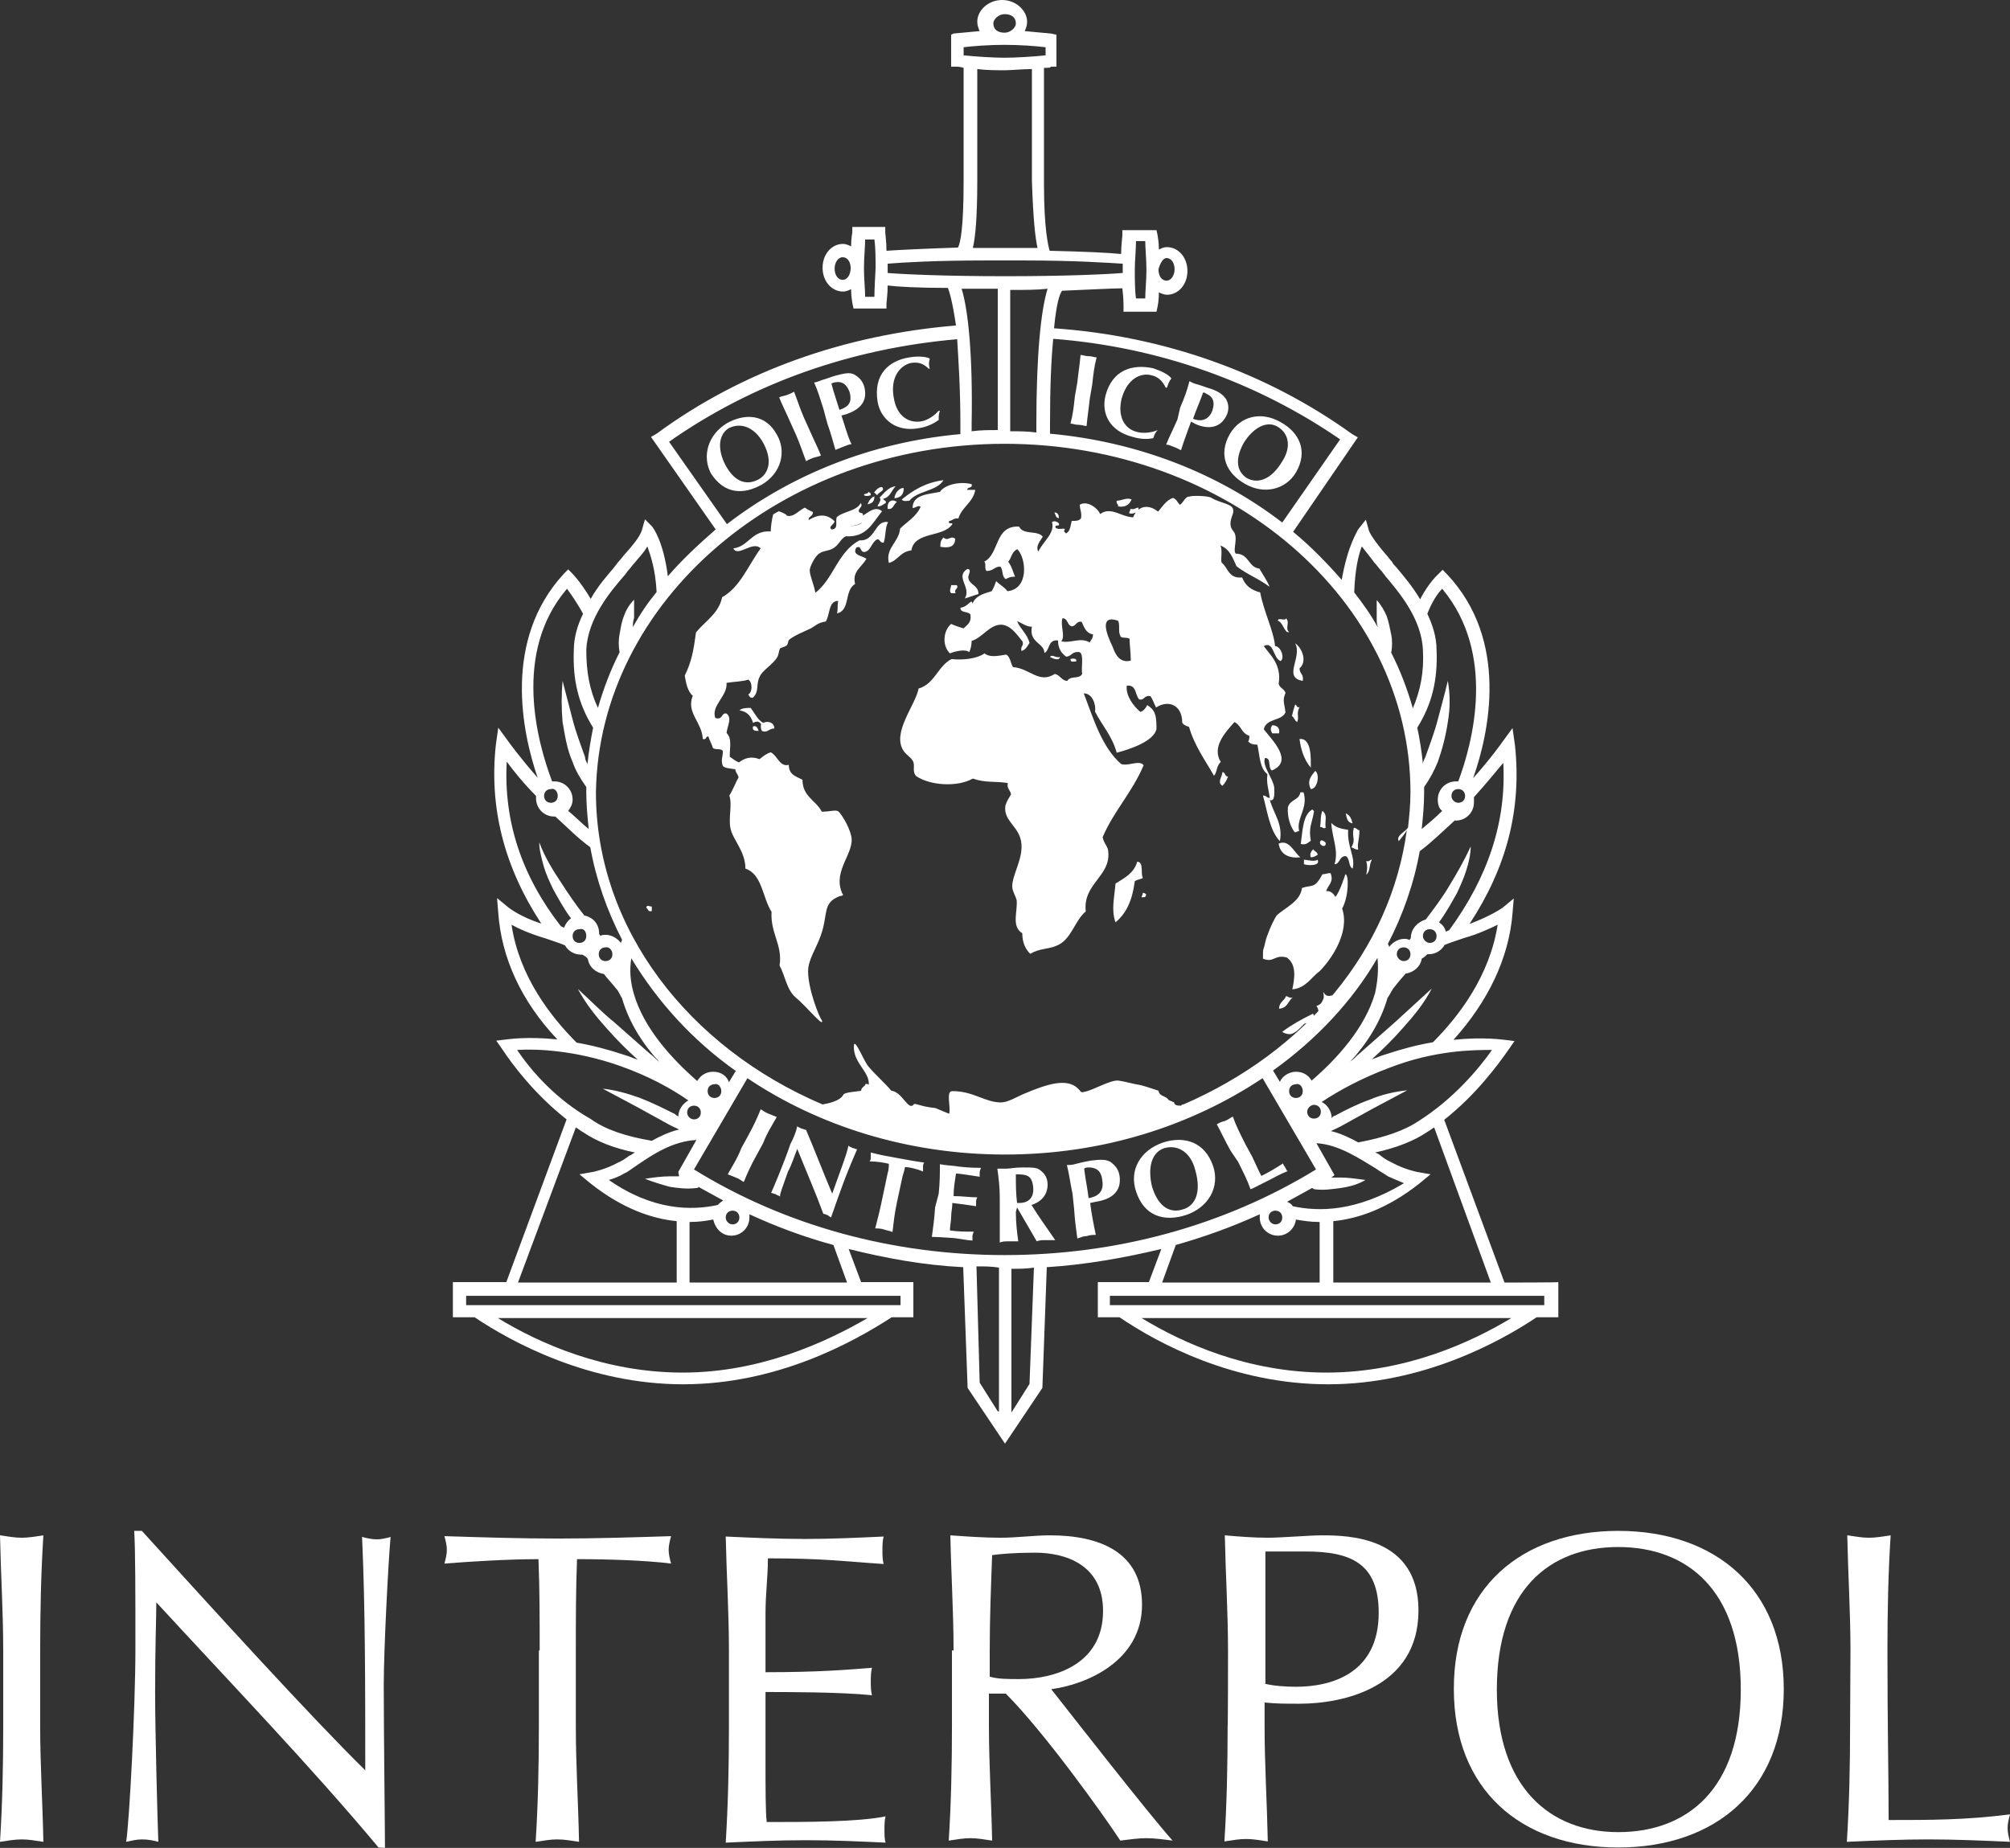
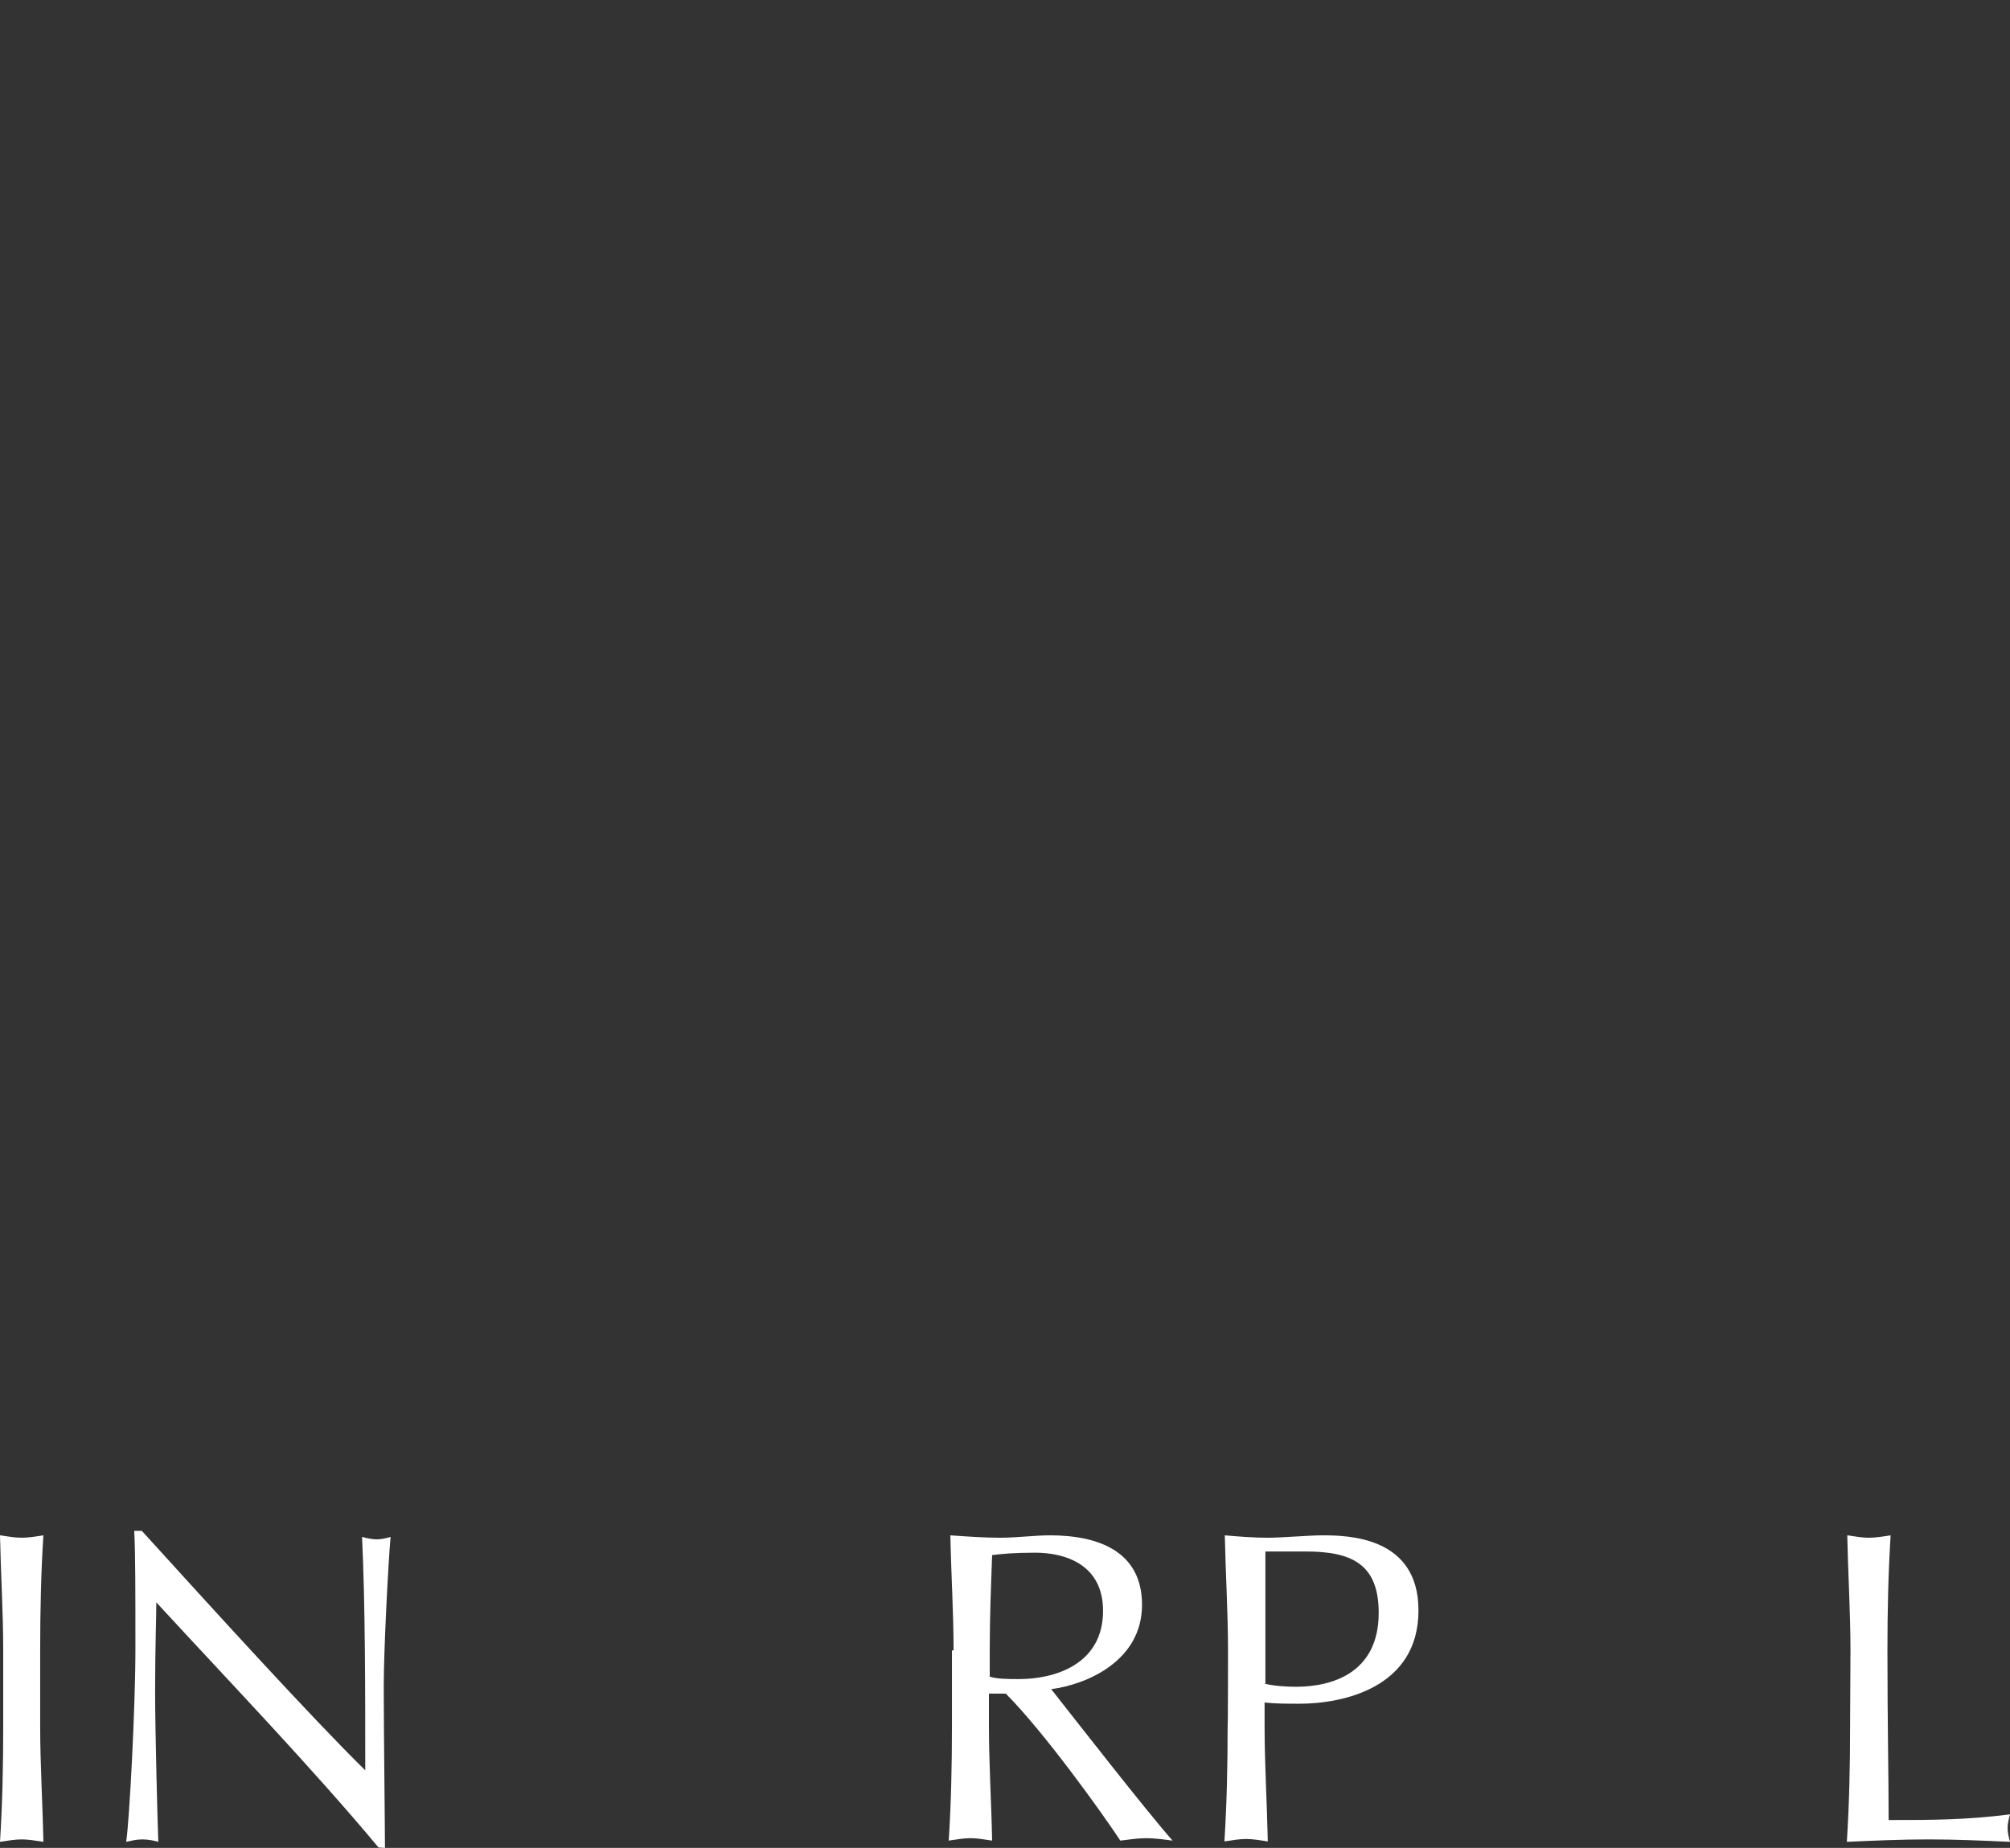
<svg xmlns="http://www.w3.org/2000/svg" width="87" height="80" viewBox="0 0 87 80" fill="none">
  <rect x="0" y="0" width="87" height="80" fill="#333333" stroke="none" />
-   <path d="M48.04 56.504V56.101H66.841V56.504H48.04ZM57.414 59.423C54.023 59.423 51.188 58.147 49.414 57.063H65.415C63.711 58.094 60.858 59.423 57.414 59.423ZM43.483 54.336C38.63 54.336 33.969 53.059 30.038 50.629L32.351 46.678C35.447 48.759 39.326 49.983 43.5 49.983C47.727 49.983 51.553 48.741 54.649 46.678L56.962 50.629C52.997 53.059 48.335 54.336 43.483 54.336ZM44.561 59.913L43.778 61.154V54.93C44.126 54.93 44.422 54.93 44.752 54.878L44.561 59.913ZM43.187 61.101L42.404 59.86L42.265 54.825C42.613 54.825 42.909 54.825 43.239 54.878V61.101H43.187ZM20.176 56.504V56.101H38.978V56.504H20.176ZM29.551 59.423C26.159 59.423 23.324 58.147 21.55 57.063H37.552C35.778 58.094 32.925 59.423 29.551 59.423ZM24.924 48.811C25.029 48.864 25.116 48.951 25.22 49.004C25.811 49.406 26.542 49.703 27.481 49.895C27.377 49.948 27.342 50 27.238 50.035C27.046 50.175 26.89 50.28 26.75 50.332C26.211 50.629 25.672 50.734 25.672 50.734L25.081 50.839L25.568 51.241C26.942 52.325 28.212 52.762 29.29 52.867V55.525H22.42L24.924 48.811ZM22.385 45.455C23.168 45.402 24.889 45.455 26.855 46.154C28.09 46.591 29.064 47.133 29.794 47.64C29.551 47.78 29.36 48.042 29.36 48.339C29.307 48.287 29.255 48.287 29.22 48.234C28.733 47.989 28.246 47.745 27.707 47.535C27.168 47.343 26.629 47.185 26.09 47.133L27.568 47.92L28.994 48.706L29.394 48.899C28.959 49.004 28.559 49.196 28.212 49.388C27.081 49.196 26.194 48.899 25.568 48.444C24.055 47.587 22.976 46.346 22.385 45.455ZM22.141 40.035C22.489 40.227 22.976 40.437 23.62 40.629C23.915 40.734 24.211 40.822 24.455 40.927C24.594 41.171 24.855 41.329 25.15 41.329H25.203C25.307 41.381 25.394 41.434 25.446 41.521C25.498 41.871 25.794 42.115 26.142 42.168C26.281 42.36 26.49 42.57 26.681 42.815C26.785 42.92 26.82 43.059 26.924 43.217C27.22 44.248 27.811 45.192 28.542 45.979C28.403 45.874 28.299 45.734 28.142 45.629L26.577 44.248C26.037 43.811 25.55 43.304 25.011 42.815C25.359 43.462 25.794 44.004 26.281 44.545C26.716 45.035 27.168 45.489 27.603 45.874C27.411 45.822 27.255 45.734 27.064 45.682C26.333 45.437 25.585 45.245 24.959 45.14C23.811 43.986 22.472 42.255 22.141 40.035ZM25.377 40.525C25.377 40.717 25.237 40.822 25.081 40.822C24.889 40.822 24.785 40.682 24.785 40.525C24.785 40.332 24.924 40.227 25.081 40.227C25.272 40.175 25.377 40.332 25.377 40.525ZM26.507 41.311C26.507 41.504 26.368 41.608 26.211 41.608C26.02 41.608 25.916 41.468 25.916 41.311C25.916 41.119 26.055 41.014 26.211 41.014C26.351 40.979 26.507 41.119 26.507 41.311ZM21.933 32.972C22.228 33.374 22.663 33.916 23.202 34.458C23.202 34.511 23.202 34.511 23.202 34.563C23.202 35 23.55 35.35 23.985 35.35H24.037C24.524 35.787 25.011 36.294 25.55 36.678C25.794 38.059 26.281 39.441 26.924 40.682C26.924 40.734 26.872 40.787 26.872 40.822C26.733 40.629 26.472 40.472 26.229 40.472C26.124 40.472 26.037 40.472 25.985 40.525C25.985 40.472 25.933 40.472 25.933 40.42C25.933 40.017 25.689 39.72 25.29 39.633C24.942 39.196 24.594 38.689 24.316 38.252C23.915 37.657 23.585 37.115 23.341 36.468C23.341 36.818 23.446 37.168 23.533 37.5C23.637 37.85 23.776 38.147 23.933 38.479C24.176 38.916 24.42 39.371 24.715 39.755C24.576 39.86 24.472 40 24.42 40.157C24.368 40.157 24.316 40.105 24.281 40.105C22.576 37.92 21.794 35.542 21.933 32.972ZM24.142 34.458C24.142 34.65 24.002 34.755 23.846 34.755C23.654 34.755 23.55 34.615 23.55 34.458C23.55 34.266 23.689 34.161 23.846 34.161C24.002 34.108 24.142 34.266 24.142 34.458ZM24.542 25.489C24.681 25.682 24.942 26.032 25.237 26.573C24.994 27.063 24.837 27.605 24.837 28.147C24.785 29.423 25.029 30.472 25.672 31.503C25.568 32.045 25.481 32.535 25.429 33.077C25.376 32.972 25.324 32.885 25.324 32.78C25.133 32.238 24.924 31.696 24.785 31.154C24.646 30.612 24.489 30.017 24.35 29.476C24.298 30.07 24.298 30.664 24.35 31.259C24.455 31.853 24.542 32.448 24.785 32.989C24.924 33.392 25.133 33.724 25.377 34.073C25.377 34.178 25.377 34.266 25.377 34.318C25.377 34.86 25.429 35.35 25.481 35.892C25.185 35.647 24.889 35.35 24.594 35.105C24.698 34.965 24.785 34.808 24.785 34.615C24.785 34.178 24.437 33.829 24.002 33.829C23.95 33.829 23.95 33.829 23.898 33.829C23.255 32.133 22.176 28.252 24.542 25.489ZM25.377 28.147C25.429 26.766 26.455 25.577 26.994 24.948C27.098 24.843 27.133 24.755 27.185 24.703C27.29 24.598 27.377 24.458 27.481 24.353C27.672 24.108 27.881 23.916 28.02 23.654C28.159 24.056 28.368 24.633 28.42 25.629C28.02 26.119 27.69 26.608 27.394 27.15C27.394 27.011 27.394 26.906 27.446 26.748C27.446 26.503 27.446 26.259 27.446 25.962C27.255 26.154 27.098 26.399 27.011 26.661C26.907 26.906 26.872 27.15 26.82 27.448C26.768 27.692 26.768 27.989 26.82 28.234C26.42 29.021 26.124 29.808 25.881 30.647C25.516 29.878 25.377 29.073 25.377 28.147ZM29.742 48.164C29.742 47.972 29.881 47.867 30.038 47.867C30.229 47.867 30.334 48.007 30.334 48.164C30.334 48.357 30.194 48.462 30.038 48.462C29.881 48.462 29.742 48.322 29.742 48.164ZM31.412 52.71C31.412 52.517 31.551 52.413 31.707 52.413C31.899 52.413 32.003 52.552 32.003 52.71C32.003 52.902 31.864 53.007 31.707 53.007C31.551 53.007 31.412 52.867 31.412 52.71ZM31.655 53.496C32.09 53.496 32.438 53.147 32.438 52.71C32.438 52.657 32.438 52.605 32.438 52.57C33.621 53.112 34.786 53.549 36.073 53.899L36.664 55.525H29.846V52.902H29.899C30.247 52.902 30.594 52.85 30.873 52.797C30.96 53.199 31.255 53.496 31.655 53.496ZM29.394 50.927H28.994C28.646 50.927 28.264 50.979 27.916 51.032C28.264 51.171 28.612 51.276 28.994 51.381C29.342 51.434 29.725 51.486 30.125 51.434C30.177 51.434 30.229 51.434 30.229 51.381C30.577 51.573 30.96 51.783 31.308 51.975C31.203 52.028 31.116 52.115 31.064 52.168C29.933 52.413 28.264 52.413 26.351 51.084C26.542 51.032 26.785 50.944 27.046 50.787C27.185 50.734 27.342 50.594 27.585 50.437C28.229 50 29.099 49.406 30.142 49.353L29.36 50.734L29.394 50.927ZM31.221 47.238C31.221 47.43 31.081 47.535 30.925 47.535C30.733 47.535 30.629 47.395 30.629 47.238C30.629 47.045 30.768 46.941 30.925 46.941C31.064 46.888 31.221 47.045 31.221 47.238ZM30.873 46.399C30.577 46.399 30.334 46.538 30.177 46.801C29.099 45.857 27.864 44.528 27.429 43.007C27.29 42.517 27.238 42.028 27.325 41.486C28.455 43.357 29.968 45.035 31.847 46.364L31.551 46.853C31.464 46.591 31.221 46.399 30.873 46.399ZM43.483 19.213C53.153 19.213 61.05 25.979 61.05 34.301C61.05 34.843 60.997 35.332 60.945 35.822C60.841 36.014 60.406 36.171 60.545 36.416C60.65 36.276 60.841 36.066 60.893 35.927C60.197 41.154 56.475 45.542 51.222 47.815C51.17 47.815 51.17 47.815 51.118 47.867C51.014 47.867 50.822 47.867 50.822 47.727L50.579 47.622C50.475 47.43 50.179 47.483 50.144 47.22C49.709 47.08 49.744 47.08 49.361 46.975C49.014 46.923 48.77 46.836 48.422 46.783C48.074 46.731 47.292 47.22 46.909 47.273C46.77 47.325 46.77 47.22 46.666 47.133C46.178 46.643 45.291 46.941 44.265 47.378C44.022 47.483 43.622 47.727 43.326 47.727C42.63 47.727 42.143 47.238 41.221 47.238C40.926 47.238 41.169 47.937 41.082 48.217C40.943 48.164 40.491 47.972 40.491 47.972C40.491 47.972 40.056 47.92 39.9 47.867C39.708 47.815 39.552 47.762 39.552 47.815C39.308 48.112 39.065 47.273 38.578 47.22C38.334 46.923 37.934 46.573 37.604 46.189C37.412 45.996 37.012 44.947 36.96 45.245C36.908 46.032 37.656 46.381 37.604 46.975C37.604 46.923 37.465 46.923 37.465 46.923C37.465 47.028 37.273 47.063 37.273 47.22C37.03 47.273 36.543 47.273 36.491 47.413C36.352 47.657 35.899 47.762 35.604 47.815C29.812 45.35 25.794 40.21 25.794 34.301C25.916 26.032 33.812 19.213 43.483 19.213ZM28.959 19.126C32.542 16.608 36.804 15.087 41.43 14.685C41.482 15.577 41.569 16.766 41.569 18.392V18.794C37.691 19.143 34.212 20.577 31.464 22.692L28.959 19.126ZM41.622 12.5C42.109 12.5 42.648 12.5 43.187 12.5V18.619C42.787 18.619 42.456 18.619 42.056 18.671V18.322C42.109 15.472 41.917 13.444 41.622 12.5ZM45.344 12.5C45.048 13.444 44.857 15.402 44.857 18.374V18.724C44.457 18.671 44.126 18.671 43.726 18.671V12.552C44.37 12.552 44.909 12.552 45.344 12.5ZM38.421 11.818V11.416C39.013 11.364 40.491 11.276 42.648 11.276H44.37C46.526 11.276 48.005 11.381 48.596 11.416V11.818C47.953 11.871 46.196 11.958 43.535 11.958C40.839 11.958 39.065 11.871 38.421 11.818ZM44.909 10.734H44.37C43.831 10.734 43.187 10.734 42.648 10.734H42.109C42.213 10.297 42.3 9.458 42.3 7.832V2.99C42.7 3.042 43.187 3.042 43.483 3.042C43.778 3.042 44.265 2.99 44.665 2.99V7.832C44.718 9.441 44.804 10.28 44.909 10.734ZM41.709 2.395V2.045C42.109 1.993 42.839 1.941 43.483 1.941C44.126 1.941 44.857 1.993 45.257 2.045V2.395C44.822 2.448 43.935 2.5 43.483 2.5C43.048 2.5 42.161 2.448 41.709 2.395ZM43.483 0.612C43.778 0.612 43.97 0.752 43.97 1.014C43.97 1.206 43.726 1.416 43.483 1.416C43.187 1.416 42.996 1.276 42.996 1.014C42.996 0.822 43.239 0.612 43.483 0.612ZM58.006 19.021L55.501 22.622C52.753 20.507 49.275 19.126 45.448 18.776V18.374C45.448 16.748 45.5 15.559 45.587 14.668C50.161 15.018 54.423 16.556 58.006 19.021ZM58.945 23.654C59.084 23.846 59.293 24.091 59.484 24.353C59.589 24.458 59.675 24.598 59.78 24.703C59.832 24.755 59.884 24.843 59.971 24.948C60.51 25.594 61.537 26.766 61.589 28.147C61.641 29.091 61.484 29.878 61.154 30.664C60.91 29.825 60.615 29.038 60.215 28.252C60.267 28.007 60.267 27.71 60.215 27.465C60.163 27.22 60.11 26.923 60.023 26.678C59.919 26.434 59.78 26.189 59.589 25.979C59.589 26.276 59.589 26.521 59.589 26.766C59.589 26.906 59.589 27.011 59.641 27.168C59.345 26.626 58.997 26.136 58.615 25.647C58.649 24.685 58.788 24.056 58.945 23.654ZM62.424 25.489C64.772 28.304 63.745 32.15 63.119 33.829C63.067 33.829 63.067 33.829 63.015 33.829C62.58 33.829 62.232 34.178 62.232 34.615C62.232 34.808 62.285 35.017 62.424 35.105C62.128 35.402 61.832 35.647 61.537 35.892C61.589 35.402 61.641 34.86 61.641 34.318C61.641 34.213 61.641 34.126 61.641 34.073C61.885 33.724 62.076 33.374 62.232 32.989C62.424 32.448 62.58 31.853 62.667 31.259C62.772 30.664 62.772 30.07 62.667 29.476C62.528 30.07 62.371 30.612 62.232 31.154C62.093 31.696 61.884 32.238 61.693 32.78C61.641 32.885 61.589 32.972 61.589 33.077C61.537 32.535 61.45 31.993 61.345 31.503C61.989 30.472 62.232 29.423 62.18 28.147C62.18 27.552 61.989 27.011 61.78 26.573C61.989 26.032 62.232 25.682 62.424 25.489ZM62.824 34.458C62.824 34.266 62.963 34.161 63.119 34.161C63.311 34.161 63.415 34.301 63.415 34.458C63.415 34.65 63.276 34.755 63.119 34.755C62.963 34.755 62.824 34.615 62.824 34.458ZM63.798 34.511C64.337 33.916 64.772 33.374 65.067 33.025C65.207 35.542 64.424 37.955 62.719 40.28C62.667 40.28 62.615 40.332 62.58 40.332C62.528 40.14 62.441 40.035 62.285 39.93C62.58 39.528 62.824 39.091 63.067 38.654C63.206 38.357 63.363 38.007 63.467 37.675C63.572 37.343 63.658 36.975 63.658 36.643C63.363 37.29 63.015 37.885 62.684 38.427C62.389 38.916 62.041 39.371 61.711 39.808C61.363 39.913 61.067 40.21 61.067 40.594C61.067 40.647 61.015 40.647 61.015 40.699C60.91 40.647 60.876 40.647 60.771 40.647C60.528 40.647 60.284 40.787 60.128 40.996C60.128 40.944 60.076 40.892 60.076 40.857C60.719 39.615 61.206 38.234 61.45 36.853C61.989 36.451 62.476 35.962 62.963 35.525H63.015C63.45 35.525 63.798 35.175 63.798 34.738C63.798 34.563 63.798 34.511 63.798 34.511ZM61.589 40.525C61.589 40.332 61.728 40.227 61.884 40.227C62.076 40.227 62.18 40.367 62.18 40.525C62.18 40.717 62.041 40.822 61.884 40.822C61.745 40.822 61.589 40.682 61.589 40.525ZM60.458 41.311C60.458 41.119 60.597 41.014 60.754 41.014C60.945 41.014 61.05 41.154 61.05 41.311C61.05 41.504 60.91 41.608 60.754 41.608C60.615 41.608 60.458 41.468 60.458 41.311ZM64.824 40.035C64.476 42.255 63.154 43.986 62.024 45.122C61.38 45.227 60.65 45.42 59.919 45.664C59.728 45.717 59.571 45.804 59.38 45.857C59.867 45.42 60.319 44.965 60.702 44.528C61.189 43.986 61.641 43.444 61.971 42.797C61.432 43.287 60.945 43.741 60.406 44.231L58.841 45.612C58.702 45.717 58.597 45.857 58.441 45.962C59.171 45.175 59.763 44.231 60.058 43.199C60.163 43.059 60.197 42.955 60.302 42.797C60.493 42.552 60.65 42.36 60.841 42.15C61.189 42.098 61.484 41.853 61.537 41.504C61.641 41.451 61.728 41.364 61.78 41.311H61.832C62.128 41.311 62.371 41.171 62.528 40.909C62.772 40.804 63.067 40.717 63.363 40.612C64.041 40.42 64.528 40.175 64.824 40.035ZM64.58 45.455C63.989 46.294 62.911 47.57 61.432 48.514C60.789 48.951 59.919 49.248 58.788 49.458C58.441 49.266 58.006 49.056 57.606 48.968L58.006 48.776L59.432 47.989L60.91 47.203C60.371 47.255 59.78 47.395 59.293 47.605C58.754 47.797 58.267 48.042 57.78 48.304C57.727 48.304 57.675 48.357 57.641 48.409C57.641 48.112 57.449 47.815 57.206 47.71C57.936 47.22 58.928 46.678 60.145 46.224C62.128 45.455 63.798 45.455 64.58 45.455ZM56.875 47.832C57.067 47.832 57.171 47.972 57.171 48.129C57.171 48.322 57.032 48.427 56.875 48.427C56.684 48.427 56.58 48.287 56.58 48.129C56.58 47.972 56.736 47.832 56.875 47.832ZM56.388 47.238C56.388 47.43 56.249 47.535 56.093 47.535C55.901 47.535 55.797 47.395 55.797 47.238C55.797 47.045 55.936 46.941 56.093 46.941C56.249 46.888 56.388 47.045 56.388 47.238ZM56.093 46.399C55.797 46.399 55.501 46.591 55.397 46.836L55.101 46.346C56.962 45.017 58.545 43.339 59.623 41.468C59.675 42.011 59.623 42.5 59.519 42.989C59.084 44.511 57.849 45.857 56.771 46.783C56.632 46.538 56.388 46.399 56.093 46.399ZM55.953 52.22C55.901 52.115 55.814 52.08 55.71 52.028C56.058 51.836 56.44 51.626 56.788 51.434C56.84 51.434 56.84 51.486 56.893 51.486C57.293 51.538 57.623 51.486 58.023 51.434C58.371 51.381 58.754 51.294 59.102 51.084C58.702 51.032 58.371 50.979 58.023 50.979H57.623L57.762 50.874L56.98 49.493C57.954 49.545 58.893 50.192 59.536 50.577C59.728 50.717 59.936 50.822 60.076 50.927C60.319 51.032 60.51 51.119 60.771 51.224C58.702 52.465 57.084 52.465 55.953 52.22ZM54.91 52.71C54.91 52.517 55.049 52.413 55.206 52.413C55.397 52.413 55.501 52.552 55.501 52.71C55.501 52.902 55.362 53.007 55.206 53.007C55.049 53.007 54.91 52.867 54.91 52.71ZM55.31 53.496C55.71 53.496 56.04 53.199 56.093 52.797C56.388 52.85 56.736 52.902 57.067 52.902H57.119V55.525H50.301L50.892 53.899C52.127 53.549 53.344 53.112 54.527 52.57C54.527 52.622 54.527 52.675 54.527 52.71C54.527 53.147 54.875 53.496 55.31 53.496ZM64.528 55.525H57.71V52.867C58.788 52.762 60.058 52.325 61.432 51.241L61.919 50.839L61.328 50.734C61.328 50.734 60.789 50.629 60.249 50.332C60.145 50.28 59.954 50.192 59.763 50.035C59.71 49.983 59.623 49.93 59.519 49.895C60.406 49.703 61.189 49.406 61.78 49.004C61.884 48.951 61.971 48.864 62.076 48.811L64.528 55.525ZM37.847 12.85H37.447C37.447 12.552 37.395 12.063 37.395 11.608C37.395 11.171 37.447 10.664 37.447 10.367H37.847C37.899 10.717 37.899 11.259 37.899 11.608C37.882 11.958 37.847 12.552 37.847 12.85ZM36.473 12.115C36.282 12.115 36.125 11.923 36.125 11.626C36.125 11.381 36.264 11.136 36.473 11.136C36.682 11.136 36.821 11.329 36.821 11.626C36.804 11.923 36.664 12.115 36.473 12.115ZM49.17 10.437H49.57C49.57 10.734 49.622 11.224 49.622 11.678C49.622 12.133 49.57 12.622 49.57 12.92H49.17C49.118 12.57 49.118 12.028 49.118 11.678C49.118 11.329 49.17 10.787 49.17 10.437ZM50.492 11.171C50.683 11.171 50.84 11.364 50.84 11.661C50.84 11.906 50.701 12.15 50.492 12.15C50.283 12.15 50.144 11.958 50.144 11.661C50.214 11.381 50.353 11.171 50.492 11.171ZM65.12 55.525L62.511 48.479C63.885 47.395 64.824 46.119 65.311 45.42L65.554 45.07L65.12 45.017C65.067 45.017 64.233 44.878 62.911 45.017C64.424 43.339 65.311 41.468 65.467 39.545L65.52 38.899L65.033 39.301C65.033 39.301 64.546 39.65 63.606 40C65.224 37.535 65.868 35.017 65.572 32.255L65.467 31.521L65.033 32.115C65.033 32.115 64.546 32.815 63.763 33.689C64.459 31.713 65.328 27.727 62.632 24.86L62.441 24.668L62.25 24.86C62.25 24.86 61.85 25.21 61.467 25.944C61.119 25.35 60.684 24.86 60.441 24.563C60.337 24.458 60.302 24.423 60.249 24.318C60.145 24.213 60.058 24.073 59.954 23.968C59.658 23.619 59.362 23.234 59.258 22.989L59.119 22.5L58.771 22.937C58.771 22.989 58.336 23.584 58.075 25.105C57.432 24.371 56.754 23.671 55.971 23.024L58.771 18.934L58.528 18.794C54.84 16.136 50.388 14.546 45.622 14.213C45.726 13.129 45.865 12.727 45.97 12.587C47.239 12.535 48.179 12.482 48.579 12.482C48.631 12.885 48.631 13.217 48.631 13.269V13.496H50.057L50.109 13.252C50.109 13.252 50.161 13.007 50.161 12.657C50.266 12.71 50.405 12.762 50.509 12.762C50.996 12.762 51.396 12.325 51.396 11.731C51.396 11.136 50.996 10.699 50.509 10.699C50.37 10.699 50.266 10.752 50.161 10.804C50.161 10.454 50.109 10.262 50.109 10.21L50.057 9.965H48.579V10.21C48.579 10.262 48.527 10.612 48.527 10.996C48.04 10.944 46.961 10.892 45.431 10.857C45.379 10.664 45.187 9.965 45.187 7.955V2.937C45.378 2.937 45.483 2.937 45.483 2.885H45.726V1.503L45.483 1.451C45.431 1.451 44.944 1.399 44.352 1.346C44.404 1.241 44.457 1.101 44.457 0.944C44.457 0.455 43.97 0 43.378 0C42.787 0 42.3 0.437 42.3 0.944C42.3 1.084 42.352 1.241 42.404 1.346C41.813 1.399 41.326 1.451 41.274 1.451L41.169 1.503V2.885H41.413C41.413 2.885 41.552 2.885 41.709 2.937V7.815C41.709 9.895 41.569 10.524 41.465 10.717C39.952 10.769 38.856 10.822 38.369 10.857C38.369 10.454 38.317 10.122 38.317 10.07V9.825H36.891V10.07C36.891 10.07 36.839 10.315 36.839 10.664C36.734 10.612 36.595 10.559 36.491 10.559C36.004 10.559 35.604 10.996 35.604 11.591C35.604 12.185 36.004 12.622 36.491 12.622C36.63 12.622 36.734 12.57 36.839 12.518C36.839 12.867 36.891 13.059 36.891 13.112L36.943 13.357H38.369V13.147C38.369 13.094 38.421 12.745 38.421 12.36C38.856 12.413 39.743 12.465 41.03 12.465C41.082 12.605 41.221 13.007 41.378 14.091C36.56 14.493 32.108 16.066 28.42 18.776L28.177 18.916L30.977 22.92C30.247 23.566 29.551 24.196 28.907 24.948C28.716 23.427 28.264 22.832 28.212 22.78L27.916 22.483L27.777 22.972C27.672 23.269 27.377 23.619 27.081 23.951C26.977 24.056 26.89 24.196 26.785 24.301C26.733 24.353 26.681 24.441 26.594 24.546C26.351 24.843 25.898 25.332 25.568 25.927C25.133 25.192 24.785 24.843 24.785 24.843L24.594 24.65L24.402 24.843C21.759 27.71 22.594 31.696 23.272 33.671C22.489 32.78 22.002 32.098 22.002 32.098L21.567 31.503L21.463 32.238C21.167 34.948 21.811 37.517 23.428 39.983C22.489 39.685 22.002 39.283 22.002 39.283L21.515 38.881L21.567 39.528C21.706 41.451 22.541 43.322 24.124 45C22.802 44.86 21.967 45 21.915 45L21.48 45.053L21.724 45.402C22.211 46.136 23.15 47.378 24.524 48.462L21.915 55.507H19.602V57.028H20.541C22.159 58.112 25.498 59.93 29.568 59.93C33.638 59.93 36.925 58.112 38.595 57.028H39.534V55.507H37.273L36.734 54.073C38.352 54.475 39.969 54.773 41.691 54.86L41.882 60.087L43.5 62.5L45.118 60.087L45.309 54.86C46.979 54.755 48.648 54.458 50.266 54.073L49.727 55.507H47.518V57.028H48.457C50.127 58.164 53.414 59.93 57.484 59.93C61.554 59.93 64.893 58.112 66.511 57.028H67.45V55.507C67.433 55.525 65.12 55.525 65.12 55.525ZM57.658 43.094C57.606 43.094 57.554 43.147 57.414 43.094C57.31 43.042 57.31 42.955 57.275 42.955C57.275 42.955 57.328 43.199 57.275 43.252C57.223 43.392 57.171 43.496 56.98 43.549C57.084 43.689 57.084 43.846 57.032 43.951C57.38 43.584 57.658 43.182 57.658 43.094ZM36.612 22.762C36.856 22.815 37.204 22.71 37.308 22.622C37.256 22.727 36.856 22.815 36.612 22.762ZM29.986 30.122C29.69 30.857 30.386 31.259 30.42 31.993C30.612 32.045 30.525 31.853 30.664 31.888C30.716 32.08 30.803 32.185 30.855 32.378C30.96 32.483 31.203 32.378 31.29 32.517C31.29 32.762 31.186 32.92 31.29 33.164C31.394 33.269 31.638 33.269 31.829 33.304C31.829 33.444 31.934 33.496 31.968 33.654C31.829 33.899 31.725 34.196 31.568 34.441C31.707 34.843 31.516 35.42 31.621 35.874C31.725 36.364 32.264 36.853 32.264 37.605C32.995 37.85 32.995 38.846 33.395 39.475C33.343 40.42 33.882 40.909 33.742 41.801C33.986 42.238 34.038 42.832 34.438 43.182C34.873 43.532 35.708 44.563 35.569 44.161C35.464 44.056 34.977 42.832 34.977 42.045C34.977 41.556 35.325 41.066 35.517 40.525C35.864 39.58 35.569 39.091 36.352 38.794C36.352 38.794 36.456 38.794 36.491 38.741C36.491 38.689 36.438 38.689 36.438 38.636C36.038 37.657 37.03 36.906 36.839 36.171C36.734 35.734 36.404 35.227 36.299 35.14C36.195 35.035 35.951 35.14 35.569 35.14C35.325 34.65 34.734 34.493 34.734 33.759C34.49 33.619 34.142 33.566 34.142 33.112C33.742 33.217 33.656 32.71 33.36 32.57C33.169 32.622 33.012 32.762 32.873 32.867C32.525 32.727 32.229 32.815 31.986 33.007C31.847 32.955 31.742 32.867 31.586 32.762C31.586 32.325 31.69 31.976 31.447 31.731C31.499 31.381 31.69 31.084 31.447 30.892C31.203 30.839 31.308 31.189 30.96 31.084C30.768 30.542 31.499 30.14 31.447 29.563C31.742 29.511 32.142 29.511 32.386 29.423C32.577 29.528 32.577 29.965 32.386 30.07C32.438 30.122 32.438 30.21 32.577 30.21C32.873 29.965 32.716 29.615 32.873 29.318C32.977 29.021 33.464 28.776 33.656 28.427C33.708 28.322 33.708 28.182 33.76 28.077C33.812 28.024 33.951 28.024 34.056 27.937C34.108 27.885 34.108 27.745 34.16 27.692C34.403 27.5 34.803 27.343 35.099 27.203C35.291 27.098 35.395 26.958 35.743 26.906C35.934 26.608 35.847 26.014 36.282 26.014C36.23 26.259 36.282 26.311 36.23 26.556C36.821 26.416 36.525 25.577 37.012 25.28C36.873 24.738 37.308 24.546 37.499 24.196C37.36 24.056 36.856 24.056 37.065 23.706C37.308 23.601 37.204 23.899 37.412 23.899C37.708 23.846 37.708 23.497 37.952 23.357C38.091 23.304 38.056 23.497 38.247 23.497C38.352 23.199 38.3 22.85 38.439 22.605C37.847 22.5 37.899 23.444 37.204 23.392C36.264 23.881 36.073 25.07 35.291 25.664C35.238 25.315 35.047 24.93 35.047 24.685C35.047 24.546 35.291 24.038 35.482 23.951C35.621 23.846 35.882 23.846 36.021 23.759C36.317 23.619 36.369 23.322 36.612 23.217C37.499 23.269 37.743 22.675 38.178 22.133C37.882 21.888 37.586 22.185 37.343 22.325C37.395 22.185 37.239 22.22 37.204 22.185C37.065 22.046 37.395 21.941 37.256 21.783C37.065 22.133 36.525 22.133 36.23 22.378C36.125 22.517 36.334 22.92 35.986 22.92C35.847 22.78 36.091 22.727 36.125 22.57C35.778 22.22 35.395 22.273 34.995 22.517C34.995 22.325 35.186 22.378 35.186 22.168C35.082 22.115 34.943 22.063 34.838 21.976C34.595 22.08 34.351 22.413 34.056 22.325C34.056 22.273 33.864 22.185 33.708 22.133C33.603 22.185 33.516 22.238 33.464 22.273C33.412 22.465 33.36 22.815 33.36 23.007C32.525 22.954 32.421 23.654 31.742 23.741C31.934 24.143 32.577 23.392 32.925 23.741C32.386 24.476 32.038 25.42 31.255 25.857C31.116 26.556 30.525 26.888 30.125 27.378C30.02 28.164 29.933 28.654 29.638 29.248C29.69 29.528 29.742 29.913 29.986 30.122ZM55.501 44.668C55.553 44.72 55.693 44.773 55.849 44.773C56.093 44.72 56.249 44.528 56.44 44.336C56.493 44.283 56.684 44.283 56.736 44.231C56.788 44.178 56.736 44.178 56.788 44.126C56.893 44.021 56.893 44.073 56.84 43.881C56.336 44.126 55.901 44.371 55.501 44.668ZM45.987 26.766C46.231 26.766 46.178 27.063 46.387 27.115C46.579 27.115 46.579 26.871 46.822 26.923C46.926 27.168 47.013 27.413 47.309 27.465C47.309 27.657 47.205 27.71 47.17 27.815C46.77 27.57 46.335 27.867 45.935 27.762C46.126 27.552 45.883 27.063 45.987 26.766ZM48.388 26.871C48.492 27.011 48.387 27.36 48.492 27.517C48.492 27.657 48.788 27.57 48.892 27.657C48.892 27.902 48.944 28.252 48.944 28.601C48.509 28.706 48.3 28.409 48.161 28.007C47.848 27.36 47.605 26.608 48.388 26.871ZM41.569 26.311C41.569 26.556 41.917 26.451 42.004 26.608C42.056 26.958 41.865 27.046 41.709 27.203C41.517 27.15 41.361 27.098 41.169 27.011C40.822 27.308 40.769 27.954 41.117 28.287C41.361 28.182 41.813 28.094 41.952 28.234C42.004 28.129 42.056 27.937 42.056 27.745C42.543 27.605 42.839 27.011 43.378 27.046C43.778 27.098 44.022 27.483 44.265 27.78C44.318 27.972 44.161 27.972 44.213 28.182C44.404 28.129 44.457 27.989 44.561 27.832C44.457 27.43 44.161 27.238 44.022 26.888C44.265 26.993 44.422 27.133 44.665 27.133C44.526 27.832 45.205 27.832 45.205 28.269C45.448 28.164 45.344 27.675 45.796 27.727C45.796 28.077 45.935 28.269 46.144 28.427C46.387 28.427 46.387 28.182 46.735 28.234C46.926 28.374 46.787 28.881 46.84 29.178C46.7 29.423 46.352 29.231 46.196 29.476C45.952 29.476 45.9 29.231 45.657 29.178C44.961 29.615 44.578 28.934 43.848 28.881C43.743 28.741 43.743 28.444 43.552 28.339C43.204 28.392 42.856 28.479 42.613 28.287C42.265 28.532 41.639 28.584 41.187 28.532C40.595 28.829 40.456 29.615 39.761 29.808C39.621 30.542 38.578 31.731 39.117 32.517C39.256 32.71 39.413 32.762 39.517 32.955C39.621 33.147 39.465 33.392 39.656 33.601C40.248 34.004 41.43 34.091 42.109 33.706C42.648 33.899 43.048 33.811 43.622 33.899C43.57 34.143 43.726 34.196 43.761 34.388C43.657 34.58 43.57 34.685 43.517 34.878C43.413 35.577 44.161 35.769 44.213 36.556C44.265 37.203 43.813 37.885 43.813 38.374C43.813 38.566 43.952 38.776 44.004 38.968C44.057 39.458 43.761 40.105 44.248 40.402C44.248 40.804 44.387 41.101 44.596 41.294C44.996 41.049 45.379 41.101 45.726 40.944C46.37 40.699 46.509 39.86 46.996 39.458C46.857 38.269 48.074 37.937 47.97 36.888C47.97 36.643 47.779 36.538 47.727 36.241C48.214 35.105 48.996 34.318 49.501 33.129C49.309 32.885 48.857 33.182 48.527 33.077C47.692 32.343 47.344 31.154 46.909 30.017C47.309 30.017 47.448 30.559 47.396 30.804C47.692 31.399 48.127 31.836 48.335 32.587C48.874 32.448 49.953 32.098 50.057 31.556C50.057 31.451 50.057 31.119 50.005 30.962C49.953 30.769 49.866 30.664 49.657 30.524C49.605 30.629 49.518 30.769 49.361 30.822C49.066 30.577 48.718 30.122 48.77 29.685C49.205 29.633 49.118 30.087 49.309 30.28C49.553 30.332 49.501 30.087 49.796 30.14C49.901 30.28 49.935 30.437 50.04 30.629C50.579 30.28 51.17 30.524 51.17 31.276C51.222 31.381 51.309 31.416 51.466 31.468C51.709 32.308 52.162 32.902 52.544 33.584C52.684 33.444 52.649 33.147 52.84 32.989C52.44 32.343 53.031 31.713 53.431 31.259C53.727 31.399 53.727 31.748 54.075 31.853C54.075 31.958 54.075 32.045 54.023 32.098C54.127 32.203 54.214 32.238 54.423 32.238C54.527 32.727 54.527 33.269 54.858 33.514C54.806 33.916 54.91 34.161 54.962 34.545C54.823 34.545 54.823 34.441 54.666 34.441C54.858 35.14 54.962 35.962 55.397 36.416C55.536 35.682 55.153 35.28 54.962 34.633C55.206 34.738 55.153 34.231 55.153 34.091C55.101 33.689 54.614 33.147 54.753 32.815C55.049 32.815 54.858 33.217 55.049 33.357C56.023 32.955 55.049 32.028 54.701 31.573C54.806 31.084 55.484 31.224 55.64 30.839C55.588 30.402 55.501 30.35 55.64 30C55.588 29.808 55.397 29.808 55.345 29.598C55.484 28.759 54.945 28.322 54.701 27.972C55.136 27.727 55.101 28.514 55.432 28.619C55.623 28.479 55.432 27.972 55.188 27.972C55.136 27.325 54.701 26.486 54.545 25.647C54.145 25.542 53.901 25.35 53.762 25C53.17 25.052 53.17 24.598 52.875 24.353C52.823 24.213 52.927 23.811 52.823 23.619C53.223 23.759 53.362 24.161 53.518 24.511C53.953 24.86 54.492 25.052 54.945 25.402C54.892 25.21 54.649 24.86 54.51 24.615C54.023 24.563 54.075 23.968 53.484 23.968C53.344 23.776 53.623 23.269 53.379 22.989C53.084 22.64 53.431 22.255 53.379 22.098C53.379 21.801 52.84 21.801 52.44 21.556C52.301 21.451 51.466 21.451 51.501 21.503C51.309 21.451 51.205 21.801 51.066 21.853C50.962 21.748 50.927 21.608 50.77 21.556C50.475 21.661 50.336 21.906 50.127 22.15C49.692 21.801 49.24 21.906 49.048 22.395C48.561 22.395 48.074 21.906 47.622 22.255C47.483 21.958 47.031 21.661 46.735 21.853C46.735 22.046 46.84 22.203 46.787 22.448C46.683 22.552 46.596 22.552 46.387 22.552C46.335 22.745 46.335 22.989 46.144 23.094C46.039 22.989 46.039 23.042 46.092 22.902C45.987 22.85 45.848 22.954 45.691 22.85C45.639 22.657 45.883 22.85 45.831 22.657C45.779 22.605 45.639 22.517 45.535 22.605C45.674 23.094 45.135 23.444 44.944 23.881C44.804 23.636 45.048 23.392 45.135 23.234C44.891 22.937 44.3 23.182 44.109 22.797C43.03 22.745 43.274 23.986 42.596 24.318C42.7 24.371 42.596 24.615 42.7 24.72C42.996 24.72 43.048 24.528 43.291 24.528C43.43 24.633 43.343 24.965 43.535 25.07C43.639 25.017 43.726 24.965 43.935 24.965C43.831 24.72 43.796 24.528 43.639 24.318C43.778 24.178 43.778 23.881 44.039 23.776C44.439 24.213 44.526 25.507 43.604 25.594C43.465 25.402 43.309 25.35 43.117 25.157C43.065 25.297 43.013 25.454 42.926 25.594C42.578 25.699 42.23 25.787 42.091 26.136C42.056 25.874 41.917 26.276 41.569 26.311ZM55.953 43.182C55.814 43.234 55.762 43.129 55.658 43.129C55.606 43.322 55.362 43.374 55.362 43.671C55.745 43.636 55.745 43.339 55.953 43.182ZM28.212 39.441V39.248C28.072 39.248 28.02 39.143 27.968 39.301C28.072 39.336 28.02 39.493 28.212 39.441ZM49.466 38.654C49.466 38.759 49.414 38.759 49.414 38.846C49.553 38.846 49.605 38.846 49.605 38.706C49.57 38.706 49.57 38.654 49.466 38.654ZM55.258 39.633C55.066 39.93 54.823 40.525 54.771 40.769C54.666 41.259 54.666 40.962 54.666 41.504C55.153 41.696 55.153 41.311 55.693 41.451C56.127 41.748 56.04 42.343 55.936 42.832C56.527 42.78 56.771 42.29 57.119 42.045C57.606 41.556 58.441 40.367 58.093 39.336C58.388 38.794 58.388 37.85 58.232 37.85C58.232 37.85 57.988 38.636 57.797 38.829C57.797 38.829 57.658 38.532 57.397 38.584C57.501 38.287 57.745 38.182 57.588 37.797C57.484 37.797 57.345 37.85 57.24 37.85C56.893 38.496 56.806 38.287 56.353 38.444C56.284 39.038 55.606 39.301 55.258 39.633ZM49.466 38.007C49.361 37.815 49.518 37.308 49.222 37.308C49.083 37.797 48.683 38.007 48.283 38.252C48.231 38.899 48.092 39.388 48.283 39.93C48.77 39.528 49.014 38.951 49.118 38.147C49.275 38.059 49.414 38.059 49.466 38.007ZM59.38 37.22C59.276 37.22 59.276 37.325 59.136 37.273C59.188 37.465 59.188 37.622 59.136 37.867C59.328 37.71 59.241 37.465 59.38 37.22ZM56.44 37.22V37.413C56.545 37.465 57.171 37.517 57.032 37.22C56.875 37.325 56.58 37.22 56.44 37.22ZM56.736 37.115C56.875 37.115 56.927 37.063 57.032 37.011C57.032 36.871 56.893 36.871 56.84 36.766C56.736 36.871 56.684 36.975 56.736 37.115ZM56.284 37.115C55.988 36.871 55.797 36.329 55.345 36.521C55.414 37.028 55.849 37.168 56.284 37.115ZM57.38 36.486C57.328 36.434 57.275 36.381 57.188 36.381C56.98 36.538 57.414 36.783 57.38 36.486ZM58.493 36.678C58.597 36.731 58.684 36.783 58.788 36.783C58.736 36.538 58.841 36.346 58.841 35.944C58.736 35.944 58.736 35.839 58.597 35.839C58.493 36.241 58.702 36.329 58.493 36.678ZM57.762 37.413C58.006 37.413 57.954 37.063 58.249 37.063C58.441 37.168 58.354 37.5 58.545 37.605C58.684 37.115 58.301 36.661 58.354 35.927C58.006 35.874 57.815 35.822 57.623 35.629C57.658 36.276 57.954 36.836 57.762 37.413ZM58.545 35.647C58.493 35.455 58.441 35.297 58.249 35.21C58.301 35.437 58.301 35.594 58.545 35.647ZM57.38 35.839C57.328 35.542 57.484 35.297 57.24 35.105C57.136 35.35 57.188 35.542 57.136 35.804C57.275 35.787 57.223 35.892 57.38 35.839ZM56.788 35.052C56.388 35.297 56.388 35.944 56.301 36.538C56.545 36.591 56.597 36.486 56.736 36.399C56.632 35.804 56.788 35.664 56.875 35.122C56.823 35.052 56.823 35.052 56.788 35.052ZM56.04 36.032C56.145 36.032 56.145 35.979 56.232 35.979C56.093 35.437 56.632 35 56.423 34.301H56.284C56.232 34.65 55.849 34.598 55.745 34.948C55.71 35.35 55.849 35.787 56.04 36.032ZM52.91 33.427C52.91 33.619 52.666 33.864 52.91 34.021C53.014 33.916 53.101 33.776 53.153 33.619C52.997 33.619 53.049 33.427 52.91 33.427ZM56.736 34.161C57.032 34.161 57.136 33.514 56.927 33.374C56.788 33.566 56.545 33.776 56.736 34.161ZM56.249 31.993C56.301 32.43 56.44 32.885 56.736 33.234C56.736 32.885 56.788 31.941 56.249 31.993ZM55.066 31.748H55.362C55.414 31.503 55.258 31.399 55.066 31.399C54.962 31.556 55.014 31.643 55.066 31.748ZM32.595 31.451C32.542 31.643 32.699 31.643 32.838 31.643C32.786 31.503 32.734 31.399 32.595 31.451ZM32.977 31.643C33.221 31.748 33.273 31.538 33.516 31.538C33.516 31.294 33.273 31.189 33.029 31.294C32.786 31.154 32.681 30.892 32.49 30.647C32.299 30.647 32.142 30.647 32.003 30.752C32.299 30.804 32.49 30.944 32.595 31.294C32.699 31.241 32.838 31.189 32.942 31.346C32.925 31.451 32.925 31.556 32.977 31.643ZM56.145 31.259C56.249 31.014 56.093 30.909 56.249 30.612C56.11 30.664 56.145 30.507 56.058 30.507C56.006 30.647 55.953 30.857 55.919 30.997C56.006 31.049 56.04 31.206 56.145 31.259ZM46.579 28.636C46.631 28.497 46.439 28.497 46.335 28.532C46.335 28.689 46.422 28.636 46.579 28.636ZM45.883 28.444C45.691 28.497 45.535 28.304 45.448 28.444C45.552 28.497 45.831 28.636 45.883 28.444ZM56.388 29.476C56.44 29.178 56.249 29.178 56.249 28.934C56.597 28.636 56.353 28.042 56.058 27.85C56.388 28.444 55.501 29.336 56.388 29.476ZM55.797 27.36C55.606 27.22 55.849 26.923 55.658 26.766C55.658 26.906 55.31 26.713 55.31 26.871C55.553 26.958 55.606 27.448 55.797 27.36ZM41.413 25.332H41.169C41.169 25.437 41.065 25.577 41.169 25.682H41.361C41.274 25.489 41.517 25.489 41.413 25.332ZM41.917 25.035C41.865 24.93 42.109 24.633 41.865 24.633C41.326 24.983 42.056 25.42 41.761 25.909C41.952 25.857 42.161 25.769 42.352 25.717C42.352 25.332 41.969 25.332 41.917 25.035ZM40.839 23.269C40.734 23.374 40.7 23.462 40.7 23.671C40.995 23.724 41.343 23.724 41.343 23.322C41.135 23.164 41.03 23.462 40.839 23.269ZM45.831 22.43C45.831 22.29 45.779 22.185 45.639 22.185C45.691 22.273 45.691 22.43 45.831 22.43ZM48.874 22.22C49.066 22.273 49.118 22.168 49.275 22.168V21.976C49.17 21.976 49.083 22.08 48.927 22.028C48.927 22.133 48.874 22.133 48.874 22.22ZM38.821 21.731C38.63 21.591 38.386 21.678 38.421 22.028C38.665 22.08 38.665 21.836 38.821 21.731ZM48.388 21.923C48.683 21.976 48.874 21.871 48.979 21.626C48.788 21.521 48.544 21.678 48.335 21.678C48.3 21.836 48.44 21.836 48.388 21.923ZM37.847 21.486C37.708 21.538 37.604 21.678 37.552 21.836C37.743 21.783 37.847 21.731 37.847 21.486ZM37.691 21.434C37.691 21.329 37.639 21.329 37.586 21.294C37.586 21.399 37.395 21.346 37.395 21.434C37.447 21.486 37.586 21.486 37.691 21.434ZM39.117 21.136C38.978 21.084 38.717 21.329 38.717 21.573C39.013 21.538 39.117 21.381 39.117 21.136ZM37.986 21.923C38.178 21.923 38.23 21.818 38.334 21.783C38.386 21.643 38.23 21.678 38.23 21.591C38.526 21.538 38.578 21.241 38.769 21.049C38.421 21.101 38.282 21.346 38.073 21.538C38.178 21.678 37.986 21.836 37.986 21.923ZM38.178 21.084C38.039 21.084 37.934 21.189 37.83 21.329C37.882 21.329 37.934 21.434 37.969 21.434C38.039 21.294 38.334 21.241 38.178 21.084ZM40.682 21.294C40.195 21.399 39.5 21.399 39.5 21.993C39.639 21.993 39.743 21.853 39.847 21.941C39.656 22.378 39.256 22.587 38.96 22.885C38.908 23.479 38.317 23.724 38.473 24.371C38.873 24.266 38.96 23.881 39.447 23.829C39.587 22.989 40.822 23.287 41.221 22.692C41.221 22.587 41.03 22.745 41.082 22.552C41.221 22.552 41.274 22.413 41.482 22.448C41.622 21.958 42.126 21.748 42.213 21.206H41.865C41.865 21.066 42.109 21.154 42.056 20.962C41.622 20.839 40.926 20.944 40.682 21.294ZM39.361 21.678C39.708 21.241 40.543 21.276 40.839 20.787C40.056 20.892 39.517 21.224 39.03 21.626C39.117 21.731 39.256 21.678 39.361 21.678ZM55.31 18.479C54.823 18.182 54.231 18.532 53.831 19.178C53.397 19.965 53.588 20.454 53.971 20.699C54.405 20.944 54.997 20.804 55.484 20C55.901 19.371 55.797 18.776 55.31 18.479ZM55.449 18.287C56.232 18.724 56.632 19.528 56.093 20.454C55.658 21.189 54.718 21.434 53.884 20.944C53.101 20.507 52.701 19.703 53.24 18.776C53.692 18.024 54.579 17.78 55.449 18.287ZM52.214 17.046C52.162 16.993 52.075 16.993 52.075 16.993C51.936 17.395 51.779 17.727 51.64 18.129C51.883 18.234 52.283 18.269 52.475 17.78C52.614 17.343 52.457 17.15 52.214 17.046ZM51.083 17.64C51.275 17.203 51.379 16.906 51.483 16.503C51.588 16.556 51.675 16.608 51.831 16.643C52.023 16.696 52.231 16.783 52.423 16.836C52.823 16.976 52.962 17.133 53.066 17.273C53.17 17.465 53.205 17.675 53.118 17.92C52.875 18.514 52.336 18.619 51.744 18.357L51.553 18.252C51.414 18.654 51.257 19.038 51.118 19.493C51.014 19.441 50.927 19.388 50.822 19.353C50.683 19.301 50.579 19.248 50.475 19.248C50.614 18.899 50.77 18.601 50.962 18.164L51.083 17.64ZM50.109 18.619C50.005 18.724 49.97 18.811 49.918 18.968C49.675 19.021 49.379 19.021 49.031 18.916C48.057 18.671 47.657 17.937 47.848 17.133C48.144 15.996 49.031 15.752 49.918 15.944C50.214 16.049 50.562 16.189 50.701 16.381C50.596 16.521 50.562 16.626 50.509 16.783H50.457C50.318 16.486 50.109 16.294 49.814 16.241C49.379 16.136 48.788 16.381 48.544 17.273C48.353 18.112 48.735 18.601 49.24 18.706C49.518 18.776 49.866 18.724 50.109 18.619ZM46.631 16.556C46.683 16.066 46.735 15.769 46.77 15.367C46.874 15.367 46.961 15.42 47.118 15.42C47.274 15.42 47.361 15.472 47.466 15.472C47.361 15.874 47.327 16.171 47.274 16.661L47.17 17.255C47.118 17.745 47.066 18.042 47.031 18.444C46.926 18.444 46.84 18.392 46.683 18.392C46.526 18.392 46.439 18.339 46.335 18.339C46.439 17.937 46.474 17.64 46.526 17.15L46.631 16.556ZM40.682 17.78C40.63 17.92 40.63 18.024 40.63 18.182C40.439 18.322 40.143 18.479 39.795 18.532C38.821 18.724 38.126 18.182 37.986 17.395C37.795 16.206 38.473 15.612 39.361 15.472C39.656 15.42 40.056 15.42 40.248 15.524C40.195 15.664 40.195 15.822 40.248 15.961H40.195C39.952 15.717 39.708 15.664 39.413 15.717C38.978 15.822 38.526 16.311 38.682 17.203C38.821 18.094 39.413 18.339 39.917 18.234C40.16 18.182 40.456 17.989 40.613 17.797L40.682 17.78ZM36.125 16.556C36.073 16.556 35.986 16.608 35.986 16.608C36.091 17.011 36.23 17.395 36.334 17.745C36.63 17.64 36.925 17.5 36.769 16.958C36.612 16.556 36.369 16.503 36.125 16.556ZM35.638 17.692C35.499 17.255 35.395 16.906 35.238 16.556C35.343 16.556 35.43 16.503 35.586 16.451C35.778 16.399 35.986 16.311 36.178 16.259C36.578 16.154 36.769 16.119 36.96 16.206C37.151 16.311 37.308 16.451 37.395 16.696C37.586 17.343 37.256 17.727 36.612 17.937L36.421 17.989C36.56 18.392 36.664 18.829 36.856 19.231C36.752 19.231 36.664 19.283 36.508 19.336C36.369 19.388 36.264 19.441 36.16 19.476C36.056 19.126 35.969 18.776 35.812 18.339L35.638 17.692ZM34.212 18.287C34.021 17.85 33.864 17.552 33.725 17.203C33.83 17.15 33.916 17.15 34.073 17.098C34.212 17.046 34.316 16.993 34.369 16.958C34.508 17.308 34.612 17.657 34.803 18.094L35.047 18.636C35.238 19.073 35.395 19.371 35.534 19.72C35.43 19.773 35.343 19.773 35.186 19.825C35.047 19.878 34.943 19.93 34.89 19.965C34.751 19.615 34.647 19.266 34.456 18.829L34.212 18.287ZM31.551 18.532C31.064 18.829 31.064 19.511 31.412 20.157C31.847 20.944 32.386 20.997 32.838 20.752C33.273 20.507 33.482 19.913 32.977 19.073C32.595 18.479 32.055 18.287 31.551 18.532ZM31.464 18.322C32.247 17.885 33.134 17.92 33.621 18.811C34.056 19.546 33.812 20.489 32.977 20.979C32.194 21.416 31.36 21.416 30.768 20.489C30.386 19.755 30.629 18.829 31.464 18.322ZM53.258 49.808C53.014 49.371 52.858 49.021 52.666 48.671C52.77 48.619 52.858 48.566 53.014 48.532C53.153 48.479 53.258 48.392 53.362 48.339C53.501 48.741 53.657 49.038 53.901 49.528L54.197 50.07C54.336 50.367 54.492 50.717 54.597 50.909C54.892 50.769 55.24 50.559 55.536 50.367C55.536 50.42 55.588 50.472 55.64 50.559C55.693 50.664 55.693 50.699 55.745 50.699C55.606 50.752 55.397 50.839 55.014 51.049C54.319 51.399 54.231 51.451 54.127 51.486C53.988 51.084 53.831 50.787 53.588 50.297L53.258 49.808ZM50.405 49.703C49.814 49.895 49.675 50.594 49.866 51.381C50.161 52.325 50.701 52.517 51.188 52.36C51.727 52.22 52.023 51.626 51.727 50.629C51.536 49.895 50.996 49.545 50.405 49.703ZM50.353 49.458C51.292 49.161 52.162 49.458 52.51 50.489C52.805 51.381 52.318 52.273 51.327 52.605C50.388 52.902 49.518 52.657 49.17 51.573C48.874 50.682 49.327 49.808 50.353 49.458ZM47.118 50.542C47.066 50.542 46.979 50.542 46.926 50.594C46.979 51.032 47.066 51.434 47.118 51.871C47.413 51.818 47.813 51.678 47.709 51.084C47.657 50.647 47.413 50.542 47.118 50.542ZM46.422 51.678C46.318 51.189 46.283 50.839 46.178 50.437C46.283 50.437 46.422 50.437 46.579 50.385C46.77 50.332 47.013 50.28 47.222 50.245C47.657 50.192 47.866 50.192 48.057 50.297C48.248 50.437 48.405 50.594 48.457 50.892C48.561 51.591 48.109 51.923 47.431 52.028L47.187 52.08C47.239 52.517 47.327 52.972 47.431 53.462C47.327 53.462 47.187 53.462 47.031 53.514C46.892 53.514 46.787 53.566 46.631 53.619C46.579 53.217 46.526 52.885 46.492 52.343L46.422 51.678ZM43.97 50.839C43.97 51.276 43.97 51.678 44.022 52.08C44.074 52.08 44.074 52.08 44.126 52.08C44.526 52.08 44.77 51.836 44.718 51.381C44.665 50.892 44.457 50.839 43.97 50.839ZM44.022 52.273L43.97 52.465C43.97 52.955 44.022 53.357 44.074 53.741C43.97 53.741 43.831 53.741 43.674 53.741C43.517 53.741 43.378 53.741 43.274 53.794C43.274 53.392 43.274 53.059 43.274 52.517V51.871C43.274 51.381 43.222 50.979 43.169 50.594C43.274 50.594 43.413 50.594 43.57 50.594C43.709 50.594 43.917 50.542 44.265 50.542C44.7 50.542 44.909 50.542 45.048 50.682C45.239 50.822 45.344 51.032 45.344 51.276C45.344 51.713 45.1 52.011 44.648 52.168C44.944 52.657 45.344 53.199 45.674 53.689C45.535 53.689 45.378 53.689 45.274 53.689C45.135 53.689 44.978 53.689 44.874 53.741L44.022 52.273ZM40.63 51.678C40.682 51.189 40.682 50.787 40.682 50.402C40.926 50.455 41.221 50.455 41.517 50.507C41.952 50.559 42.352 50.559 42.456 50.559C42.456 50.612 42.404 50.664 42.404 50.752C42.404 50.857 42.404 50.892 42.404 50.944C42.056 50.892 41.517 50.804 41.378 50.804C41.326 51.154 41.274 51.451 41.274 51.783C41.674 51.783 41.969 51.836 42.3 51.836C42.248 51.941 42.248 51.975 42.248 52.028C42.248 52.08 42.248 52.133 42.248 52.22C41.9 52.168 41.552 52.115 41.221 52.08C41.221 52.273 41.169 52.483 41.169 52.675C41.169 52.867 41.117 53.077 41.117 53.269C41.465 53.322 41.813 53.322 42.143 53.322C42.143 53.374 42.091 53.427 42.091 53.514C42.091 53.619 42.091 53.654 42.091 53.706C41.952 53.706 41.691 53.654 41.309 53.601C40.578 53.549 40.421 53.549 40.334 53.549C40.387 53.147 40.439 52.815 40.474 52.273L40.63 51.678ZM38.421 50.787C38.473 50.647 38.473 50.437 38.473 50.385C38.282 50.332 37.934 50.28 37.639 50.28C37.691 50.227 37.691 50.14 37.691 50.087C37.691 50.035 37.691 49.948 37.691 49.895C38.091 50 38.282 50.035 38.873 50.14C39.413 50.245 39.656 50.28 40.004 50.332C39.952 50.385 39.952 50.472 39.952 50.525C39.952 50.577 39.952 50.664 39.952 50.717C39.708 50.612 39.361 50.525 39.169 50.525C39.169 50.577 39.117 50.769 39.065 50.927L38.821 52.063C38.717 52.552 38.682 52.902 38.63 53.339C38.526 53.287 38.439 53.287 38.282 53.234C38.143 53.182 37.986 53.182 37.882 53.182C37.986 52.78 38.073 52.447 38.178 51.941L38.421 50.787ZM34.508 48.759C34.56 48.811 34.612 48.811 34.699 48.864C34.751 48.864 34.838 48.916 34.89 48.916C35.291 49.86 35.621 50.734 36.021 51.678C36.264 50.979 36.717 49.808 36.717 49.598C36.769 49.65 36.821 49.65 36.908 49.703C36.96 49.703 37.047 49.755 37.099 49.755C36.56 50.996 36.369 51.573 35.969 52.71C35.917 52.657 35.864 52.657 35.83 52.605C35.778 52.605 35.725 52.552 35.638 52.552C35.291 51.608 34.908 50.734 34.508 49.738C34.369 50.087 34.264 50.437 34.108 50.717C33.864 51.416 33.76 51.661 33.76 51.801C33.708 51.748 33.621 51.748 33.569 51.696C33.516 51.696 33.429 51.643 33.377 51.643C33.429 51.538 33.916 50.402 34.212 49.528C34.351 49.266 34.456 49.004 34.508 48.759ZM32.386 49.161C32.629 48.724 32.786 48.374 32.925 48.025C33.029 48.077 33.116 48.164 33.273 48.217C33.412 48.269 33.516 48.322 33.621 48.357C33.429 48.706 33.221 49.004 33.029 49.493L32.734 50.035C32.49 50.472 32.334 50.822 32.194 51.171C32.09 51.119 32.003 51.032 31.847 50.979C31.707 50.927 31.603 50.874 31.499 50.839C31.69 50.489 31.899 50.192 32.09 49.703L32.386 49.161Z" fill="white" />
  <path d="M0.139 71.451C0.139 69.825 0.035 68.147 0 66.469C0.348 66.521 0.644 66.573 0.939 66.573C1.235 66.573 1.531 66.521 1.878 66.469C1.774 68.094 1.739 69.773 1.739 71.451V74.755C1.739 76.381 1.844 78.059 1.878 79.738C1.531 79.685 1.235 79.633 0.939 79.633C0.644 79.633 0.348 79.685 0 79.738C0.104 78.112 0.139 76.434 0.139 74.755V71.451Z" fill="white" />
  <path d="M16.384 79.983C13.497 76.521 10.001 72.885 6.766 69.371C6.766 70.07 6.714 71.241 6.714 73.269C6.714 74.895 6.818 78.934 6.853 79.738C6.662 79.685 6.418 79.633 6.157 79.633C5.896 79.633 5.722 79.685 5.461 79.738C5.601 78.846 5.861 73.916 5.861 71.399C5.861 68.986 5.861 67.115 5.809 66.276H6.14C9.236 69.685 13.445 74.318 15.81 76.643C15.81 73.182 15.81 69.493 15.671 66.538C15.863 66.591 16.106 66.643 16.315 66.643C16.506 66.643 16.715 66.591 16.906 66.538C16.802 67.675 16.61 71.469 16.61 72.954C16.61 74.93 16.663 79.178 16.663 80L16.384 79.983Z" fill="white" />
-   <path d="M23.359 71.451C23.359 70.122 23.359 68.794 23.307 67.5C21.985 67.5 20.315 67.605 19.237 67.692C19.289 67.5 19.341 67.29 19.341 67.098C19.341 66.906 19.289 66.696 19.237 66.504C20.854 66.556 22.524 66.608 24.142 66.608C25.759 66.608 27.429 66.556 29.046 66.504C28.994 66.696 28.942 66.906 28.942 67.098C28.942 67.29 28.994 67.5 29.046 67.692C27.968 67.552 26.298 67.5 24.976 67.5C24.924 68.829 24.924 70.157 24.924 71.451V74.755C24.924 76.381 25.029 78.059 25.063 79.738C24.715 79.685 24.42 79.633 24.124 79.633C23.828 79.633 23.533 79.685 23.185 79.738C23.289 78.112 23.324 76.434 23.324 74.755V71.451H23.359Z" fill="white" />
-   <path d="M31.551 71.451C31.551 69.825 31.447 68.147 31.412 66.521C32.542 66.573 33.673 66.626 34.856 66.626C35.986 66.626 37.117 66.573 38.247 66.521C38.195 66.713 38.195 66.923 38.195 67.115C38.195 67.308 38.195 67.517 38.247 67.71C36.63 67.605 35.691 67.465 33.238 67.465C33.238 68.304 33.134 68.951 33.134 69.878C33.134 70.857 33.134 71.958 33.134 72.395C35.395 72.395 36.664 72.29 37.743 72.203C37.691 72.395 37.691 72.605 37.691 72.797C37.691 72.99 37.691 73.199 37.743 73.392C36.421 73.252 34.021 73.252 33.134 73.252C33.134 73.689 33.134 74.196 33.134 76.014C33.134 77.5 33.134 78.427 33.186 78.881C34.908 78.881 37.117 78.881 38.334 78.636C38.282 78.776 38.282 79.073 38.282 79.231C38.282 79.388 38.282 79.633 38.334 79.773C37.204 79.72 36.073 79.668 34.89 79.668C33.708 79.668 32.577 79.72 31.412 79.773C31.516 78.094 31.551 76.416 31.551 74.79C31.551 74.755 31.551 71.451 31.551 71.451Z" fill="white" />
  <path d="M42.839 72.587C43.187 72.692 43.622 72.692 44.109 72.692C45.674 72.692 47.744 72.046 47.744 69.738C47.744 67.71 46.074 67.22 44.804 67.22C43.917 67.22 43.326 67.273 42.943 67.325C42.891 68.706 42.839 70.087 42.839 71.469V72.587ZM41.274 71.451C41.274 69.825 41.169 68.147 41.135 66.469C41.865 66.521 42.613 66.573 43.291 66.573C44.022 66.573 44.77 66.469 45.448 66.469C47.605 66.469 49.431 67.203 49.431 69.475C49.431 71.941 46.979 72.937 45.5 73.129C46.439 74.318 49.622 78.409 50.753 79.685C50.353 79.633 49.97 79.58 49.622 79.58C49.275 79.58 48.892 79.633 48.492 79.685C47.709 78.496 45.205 75 43.535 73.322H42.804V74.703C42.804 76.329 42.909 78.007 42.943 79.685C42.596 79.633 42.3 79.58 42.004 79.58C41.709 79.58 41.413 79.633 41.065 79.685C41.169 78.059 41.204 76.381 41.204 74.703V71.451H41.274Z" fill="white" />
  <path d="M54.718 72.885C55.119 72.99 55.658 73.025 56.093 73.025C57.658 73.025 59.675 72.43 59.675 69.825C59.675 67.657 58.441 67.168 56.493 67.168H54.771V72.885H54.718ZM53.153 71.451C53.153 69.825 53.049 68.147 53.014 66.469C53.605 66.521 54.249 66.573 54.875 66.573C55.466 66.573 56.684 66.469 57.223 66.469C58.354 66.469 61.397 66.521 61.397 69.72C61.397 73.077 58.11 73.759 56.249 73.759C55.658 73.759 55.223 73.759 54.736 73.706V74.738C54.736 76.364 54.84 78.042 54.875 79.72C54.527 79.668 54.231 79.615 53.936 79.615C53.64 79.615 53.344 79.668 52.997 79.72C53.101 78.094 53.136 76.416 53.136 74.738C53.153 74.755 53.153 71.451 53.153 71.451Z" fill="white" />
-   <path d="M70.042 66.975C67.05 66.975 64.789 68.846 64.789 73.147C64.789 77.395 67.102 79.318 70.042 79.318C73.033 79.318 75.347 77.448 75.347 73.147C75.347 68.846 73.033 66.975 70.042 66.975ZM70.042 66.276C74.268 66.276 77.208 68.794 77.208 73.129C77.208 77.465 74.268 79.983 70.042 79.983C65.815 79.983 62.928 77.465 62.928 73.129C62.911 68.741 65.868 66.276 70.042 66.276Z" fill="white" />
  <path d="M80.095 71.451C80.095 69.825 79.991 68.147 79.956 66.469C80.304 66.521 80.599 66.573 80.895 66.573C81.191 66.573 81.486 66.521 81.834 66.469C81.73 68.094 81.695 69.773 81.695 71.451C81.695 74.65 81.747 76.923 81.747 78.794C83.556 78.794 85.087 78.794 87 78.549C86.948 78.741 86.896 78.951 86.896 79.143C86.896 79.336 86.948 79.546 87 79.738C85.817 79.685 84.652 79.633 83.469 79.633C82.287 79.633 81.121 79.685 79.938 79.738C80.043 78.112 80.078 76.434 80.078 74.755L80.095 71.451Z" fill="white" />
</svg>